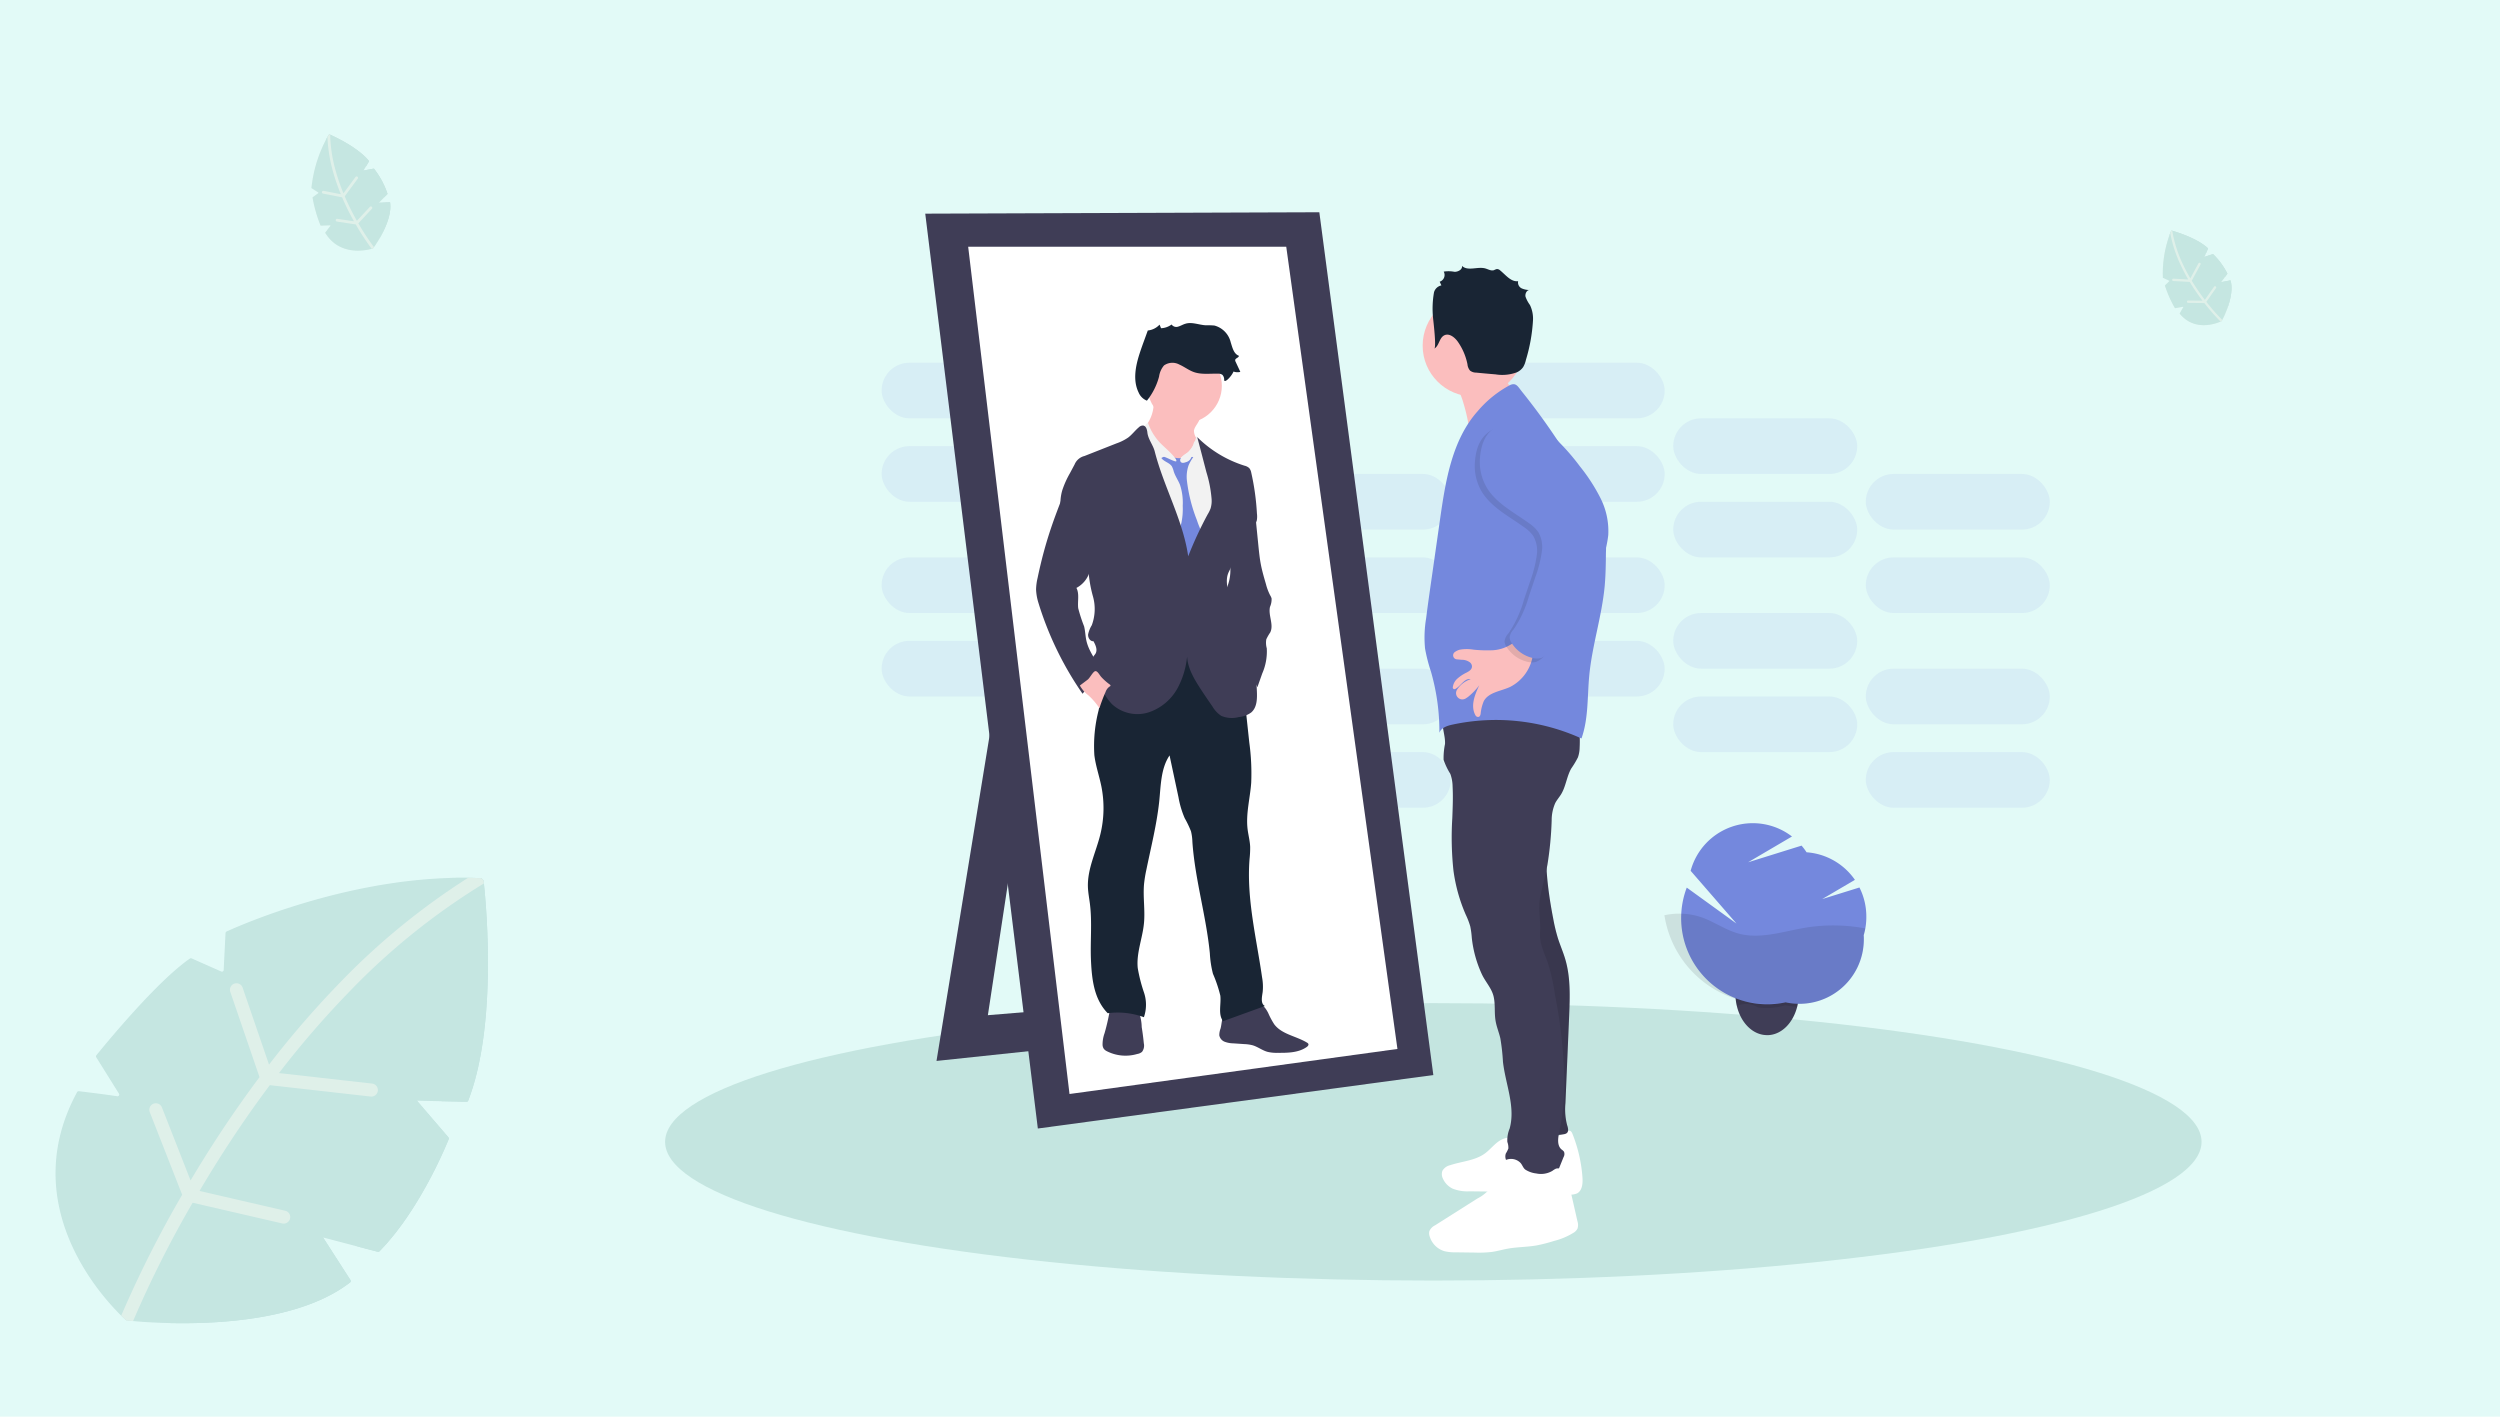
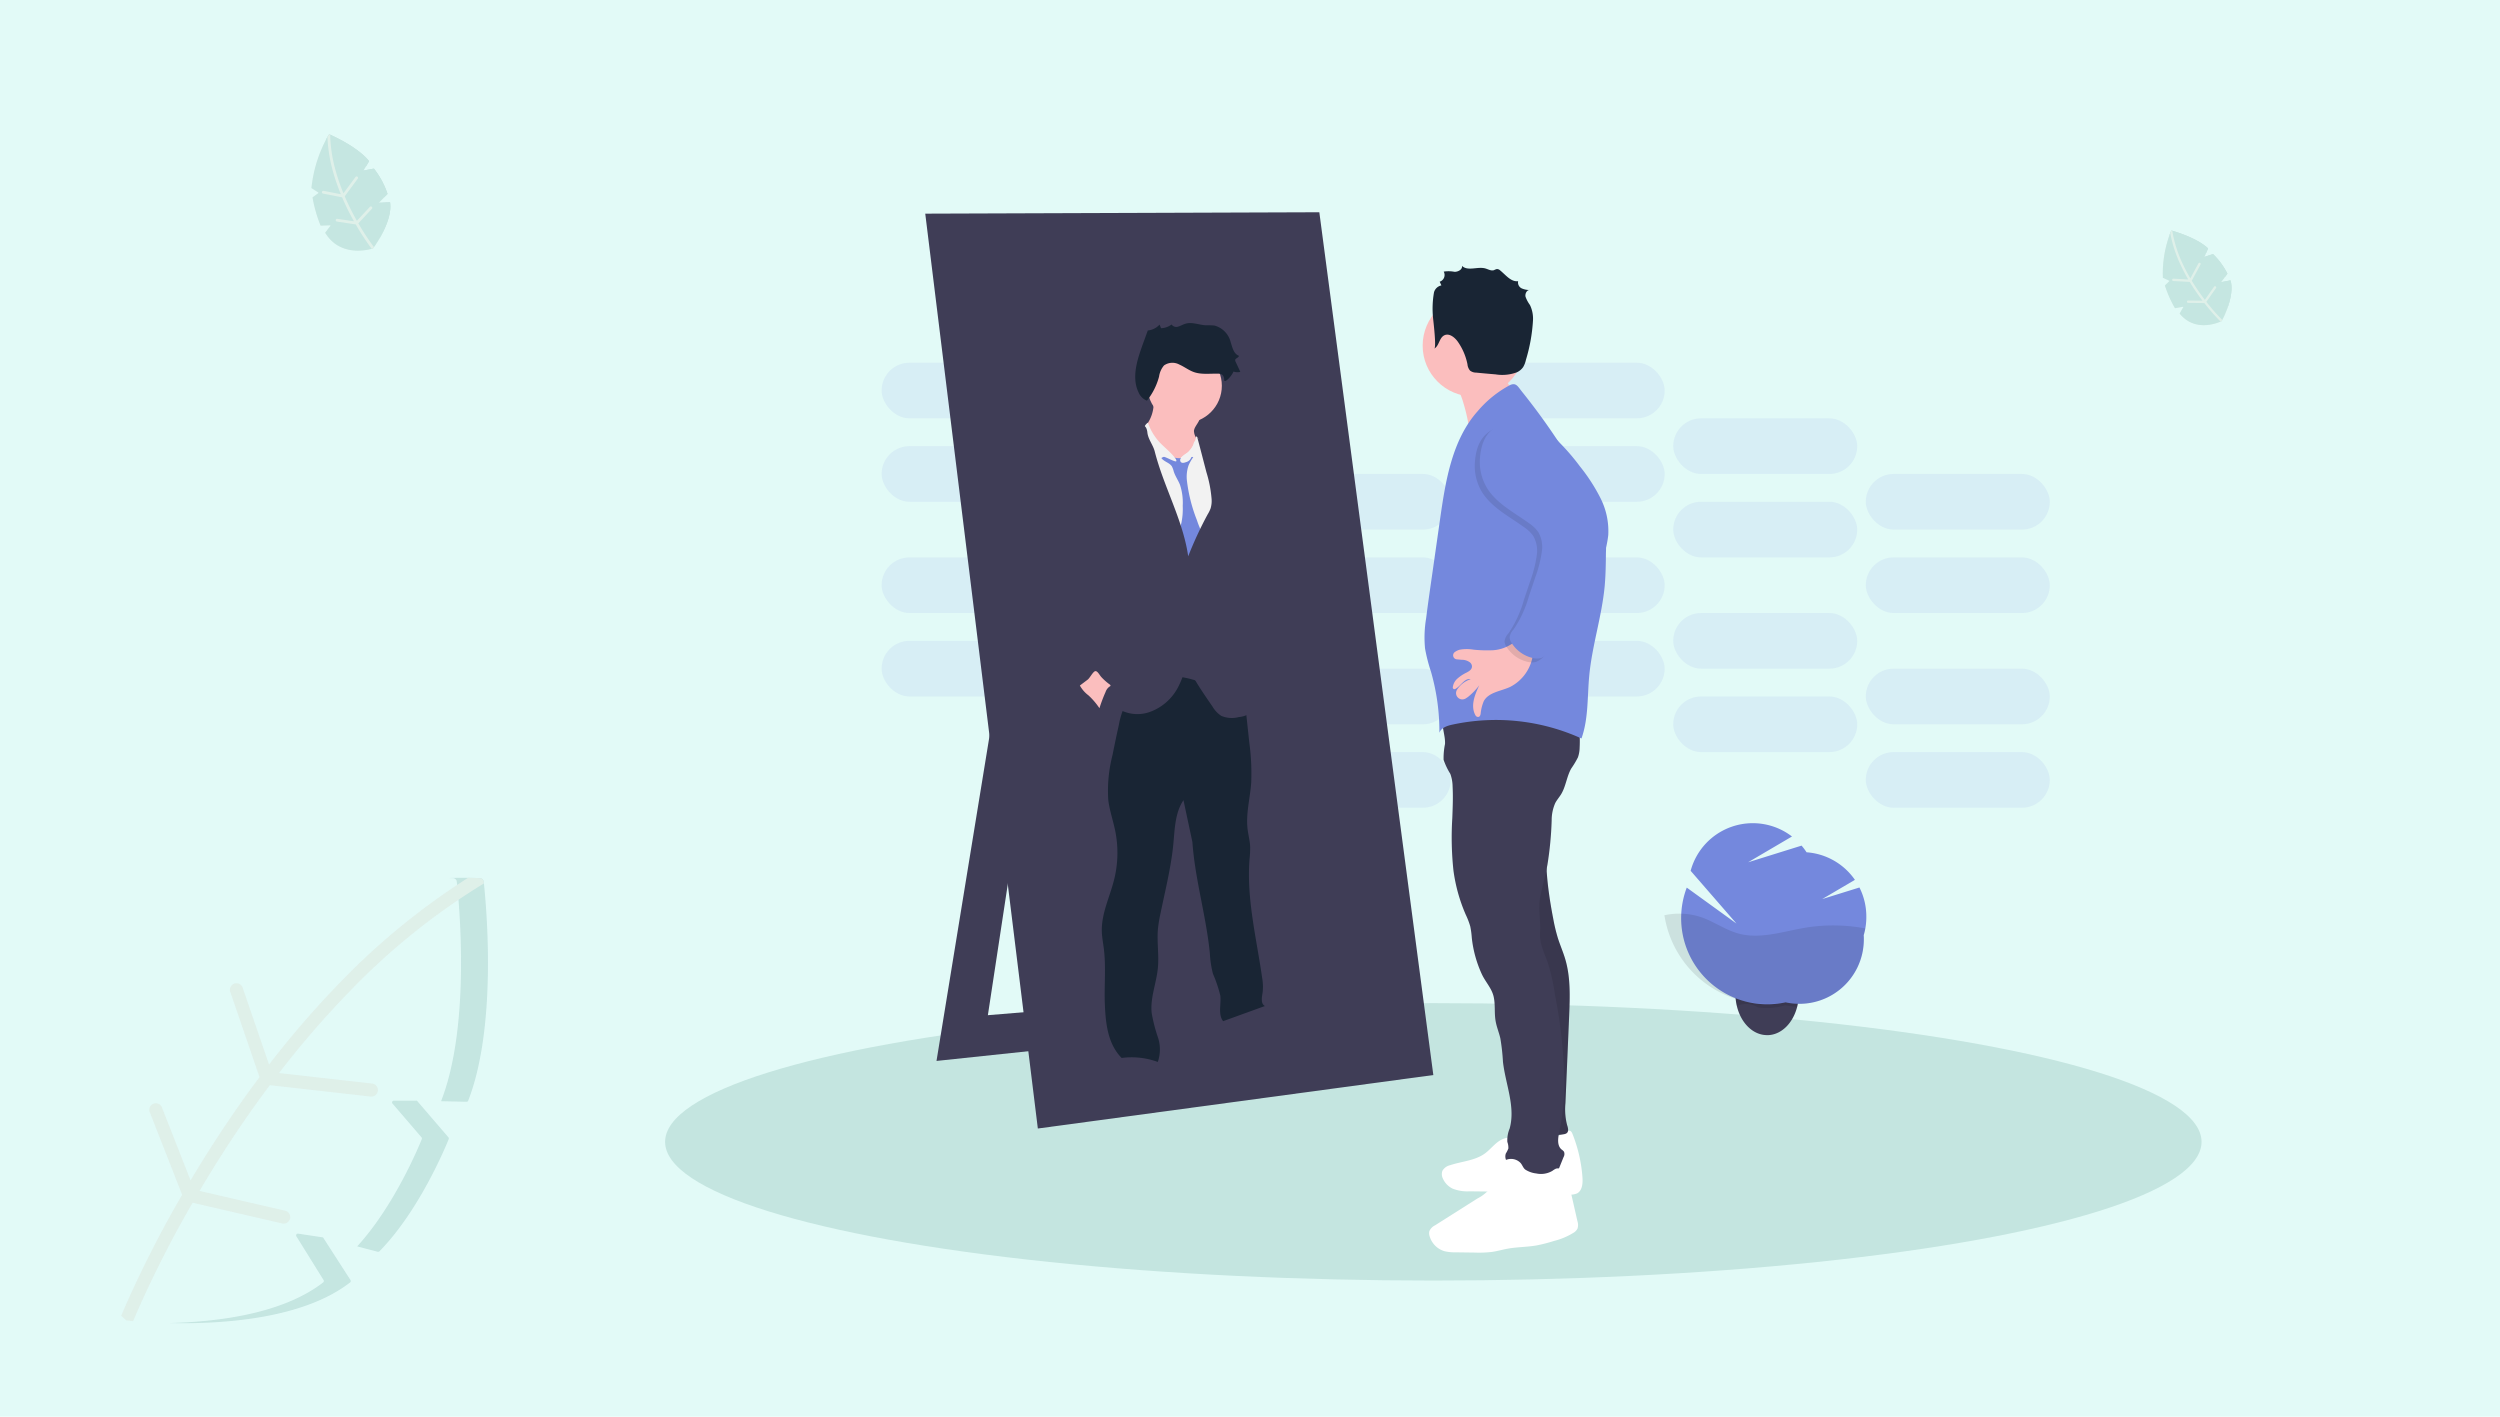
<svg xmlns="http://www.w3.org/2000/svg" width="450" height="255" viewBox="0 0 450 255">
  <g id="Want_to_Uplift_Your_Business_Read_the_6_Ways_How_" data-name="Want to Uplift Your Business? Read the 6 Ways How " transform="translate(-1294 -3370)">
    <rect id="Rectangle_233" data-name="Rectangle 233" width="450" height="255" transform="translate(1294 3370)" fill="#e2faf7" />
    <g id="Group_4867" data-name="Group 4867" transform="translate(217 2462)" opacity="0.508">
-       <path id="Path_15748" data-name="Path 15748" d="M81.479,40.322l-8.924-.191,5.668,6.6a.311.311,0,0,1,.054.32c-.624,1.548-5.369,12.961-12.47,20.195a.315.315,0,0,1-.3.083l-9.855-2.583,4.941,7.681a.314.314,0,0,1-.07.417C49.137,81.681,26.9,80.293,21.461,79.8c-.787-.072-1.221-.124-1.221-.124s-.343-.3-.917-.858C15.381,74.96.571,58.512,11.384,38.59a.315.315,0,0,1,.314-.163c.955.113,4.914.588,6.907.912a.313.313,0,0,0,.315-.475l-4.087-6.547a.311.311,0,0,1,.021-.361C16.113,30.4,25.639,18.712,31.691,14.544a.312.312,0,0,1,.3-.027l5.337,2.364a.314.314,0,0,0,.44-.271L38.1,9.953a.312.312,0,0,1,.181-.269c2.053-.946,22.184-9.956,43.48-9.67q1.072.012,2.147.06A.7.7,0,0,1,84.569.7c.011.1.022.208.034.33.493,4.646,2.354,25.752-2.824,39.1a.315.315,0,0,1-.3.2Z" transform="translate(1079.496 1065.994)" fill="#a8d1cc" />
      <g id="leaf_2_" data-name="leaf (2)" transform="translate(1079.5 1066)">
        <g id="Group_4129" data-name="Group 4129" transform="translate(19.319 0.001)">
          <path id="Path_15381" data-name="Path 15381" d="M160.86,409.523l4.9,7.883a.314.314,0,0,1-.072.413c-7.23,5.618-18.843,7.107-27.747,7.319,9.054.211,23.948-.606,32.588-7.317a.313.313,0,0,0,.07-.417l-4.941-7.68-4.481-.677a.313.313,0,0,0-.313.475Z" transform="translate(-129.329 -344.988)" fill="#a8d1cc" />
          <path id="Path_15382" data-name="Path 15382" d="M360.577,256.745l5.224,6.078a.311.311,0,0,1,.053.32c-.6,1.487-5,12.066-11.631,19.308l3.7.97a.315.315,0,0,0,.3-.083c7.1-7.233,11.846-18.647,12.47-20.195a.311.311,0,0,0-.054-.32l-5.668-6.6h-4.162A.313.313,0,0,0,360.577,256.745Z" transform="translate(-311.745 -216.103)" fill="#a8d1cc" />
          <path id="Path_15383" data-name="Path 15383" d="M458.279.693a.7.7,0,0,0-.663-.623c-1.876-.082-3.747-.086-5.6-.027.253.008.505.016.758.027a.7.7,0,0,1,.664.622c.427,3.876,2.533,25.843-2.831,39.528l4.585.1a.314.314,0,0,0,.3-.2c5.313-13.692,3.216-35.559,2.79-39.426Z" transform="translate(-393.033 -0.003)" fill="#a8d1cc" />
          <path id="Path_15384" data-name="Path 15384" d="M128.092,37.082l-16.721-1.888A167.257,167.257,0,0,1,124.05,20.53a121.389,121.389,0,0,1,24.2-19.467c-.013-.122-.023-.232-.034-.33a.7.7,0,0,0-.663-.623q-1.074-.047-2.147-.06a125.391,125.391,0,0,0-23.062,18.861A169.524,169.524,0,0,0,109.577,33.67l-4.749-13.848a1.175,1.175,0,0,0-2.224.761l5.261,15.341q-3.78,5.046-7.374,10.526c-1.815,2.771-3.495,5.476-5.037,8.069L90.3,41.377a1.175,1.175,0,0,0-2.189.857L93.941,57.1a201.251,201.251,0,0,0-10.97,21.753c.574.562.917.858.917.858s.434.052,1.221.124a196.908,196.908,0,0,1,10.717-21.3l16.129,3.727a1.174,1.174,0,1,0,.53-2.288L97.064,56.412c1.644-2.787,3.452-5.714,5.422-8.718q3.521-5.371,7.232-10.322l18.11,2.044a1.175,1.175,0,1,0,.264-2.334Z" transform="translate(-82.971 -0.043)" fill="#dce5dc" />
        </g>
      </g>
      <g id="leaf_2_2" data-name="leaf (2)" transform="translate(1459.761 969.457) rotate(-68)">
        <path id="Path_15379" data-name="Path 15379" d="M20.992,7.353l-1.628-.035,1.034,1.2a.057.057,0,0,1,.01.058,12.744,12.744,0,0,1-2.274,3.683.057.057,0,0,1-.056.015l-1.8-.471.9,1.4a.057.057,0,0,1-.013.076c-2.376,1.846-7.346,1.247-7.346,1.247S5.948,11.2,8.208,7.037a.057.057,0,0,1,.057-.03c.174.021.9.107,1.26.166a.057.057,0,0,0,.058-.087L8.837,5.893a.057.057,0,0,1,0-.066,21.331,21.331,0,0,1,3.071-3.176.057.057,0,0,1,.055,0l.973.431a.057.057,0,0,0,.08-.049l.059-1.214a.057.057,0,0,1,.033-.049A20.166,20.166,0,0,1,21.435.013a.127.127,0,0,1,.121.113c.078.7.46,4.694-.509,7.191a.057.057,0,0,1-.055.036Z" transform="translate(0 0)" fill="#e8f3e8" />
        <path id="Path_15380" data-name="Path 15380" d="M21,7.36l-1.628-.035,1.034,1.2a.057.057,0,0,1,.01.058,12.75,12.75,0,0,1-2.274,3.683.057.057,0,0,1-.056.015l-1.8-.471.9,1.4a.057.057,0,0,1-.013.076C15.1,14.9,11.042,14.65,10.05,14.56c-.144-.013-.223-.023-.223-.023s-.063-.054-.167-.157c-.719-.7-3.42-3.7-1.448-7.337a.057.057,0,0,1,.057-.03c.174.021.9.107,1.26.166a.057.057,0,0,0,.058-.087L8.841,5.9a.057.057,0,0,1,0-.066,21.336,21.336,0,0,1,3.071-3.176.057.057,0,0,1,.055,0l.973.431a.057.057,0,0,0,.08-.049l.059-1.214a.057.057,0,0,1,.033-.049A20.461,20.461,0,0,1,21.048.008q.2,0,.392.011a.127.127,0,0,1,.121.114c0,.018,0,.038.006.06.09.847.429,4.7-.515,7.13A.057.057,0,0,1,21,7.36Z" transform="translate(-0.004 -0.007)" fill="#a8d1cc" />
        <g id="Group_4129-2" data-name="Group 4129" transform="translate(9.656 0)">
          <path id="Path_15381-2" data-name="Path 15381" d="M142.118,409.131l.893,1.438a.057.057,0,0,1-.013.075,9.047,9.047,0,0,1-5.061,1.335c1.651.038,4.368-.111,5.944-1.334a.057.057,0,0,0,.013-.076l-.9-1.4-.817-.123A.057.057,0,0,0,142.118,409.131Z" transform="translate(-136.367 -397.361)" fill="#a8d1cc" />
          <path id="Path_15382-2" data-name="Path 15382" d="M355.382,256.322l.953,1.109a.057.057,0,0,1,.01.058,13.124,13.124,0,0,1-2.121,3.522l.675.177a.057.057,0,0,0,.056-.015,12.744,12.744,0,0,0,2.274-3.683.057.057,0,0,0-.01-.058l-1.034-1.2h-.759A.057.057,0,0,0,355.382,256.322Z" transform="translate(-346.476 -248.91)" fill="#a8d1cc" />
          <path id="Path_15383-2" data-name="Path 15383" d="M452,.129a.128.128,0,0,0-.121-.114c-.342-.015-.683-.016-1.022,0l.138,0a.127.127,0,0,1,.121.113c.078.707.462,4.713-.516,7.209l.836.018a.057.057,0,0,0,.055-.036c.969-2.5.587-6.485.509-7.191Z" transform="translate(-440.104 -0.003)" fill="#a8d1cc" />
          <path id="Path_15384-2" data-name="Path 15384" d="M91.2,6.8l-3.05-.344a30.506,30.506,0,0,1,2.313-2.675A22.14,22.14,0,0,1,94.877.235c0-.022,0-.042-.006-.06A.127.127,0,0,0,94.75.061q-.2-.009-.392-.011a22.87,22.87,0,0,0-4.206,3.44,30.919,30.919,0,0,0-2.329,2.692l-.866-2.526a.214.214,0,0,0-.406.139l.959,2.8q-.689.92-1.345,1.92c-.331.505-.637,1-.919,1.472l-.94-2.4a.214.214,0,0,0-.4.156l1.063,2.712a36.7,36.7,0,0,0-2,3.967c.1.1.167.157.167.157s.079.009.223.023a35.914,35.914,0,0,1,1.955-3.885l2.942.68a.214.214,0,1,0,.1-.417l-2.813-.65c.3-.508.63-1.042.989-1.59q.642-.98,1.319-1.883l3.3.373A.214.214,0,1,0,91.2,6.8Z" transform="translate(-82.971 -0.049)" fill="#dce5dc" />
        </g>
      </g>
      <g id="leaf_2_3" data-name="leaf (2)" transform="translate(1124.195 953) rotate(-60)">
        <path id="Path_15379-2" data-name="Path 15379" d="M23.42,8.676,21.5,8.635l1.22,1.419a.067.067,0,0,1,.012.069,15.037,15.037,0,0,1-2.683,4.346.068.068,0,0,1-.066.018l-2.121-.556,1.063,1.653a.067.067,0,0,1-.015.09c-2.8,2.178-8.668,1.471-8.668,1.471S5.669,13.215,8.335,8.3A.068.068,0,0,1,8.4,8.269c.205.024,1.058.127,1.487.2a.067.067,0,0,0,.068-.1L9.077,6.954a.067.067,0,0,1,0-.078,25.169,25.169,0,0,1,3.623-3.747.067.067,0,0,1,.065-.006l1.149.509a.067.067,0,0,0,.095-.058l.07-1.433a.067.067,0,0,1,.039-.058A23.794,23.794,0,0,1,23.942.015a.15.15,0,0,1,.142.134c.092.832.543,5.538-.6,8.485a.068.068,0,0,1-.065.043Z" transform="translate(0 0)" fill="#e8f3e8" />
        <path id="Path_15380-2" data-name="Path 15380" d="M23.424,8.683,21.5,8.642l1.22,1.419a.067.067,0,0,1,.012.069,15.045,15.045,0,0,1-2.684,4.346.068.068,0,0,1-.066.018l-2.121-.556,1.063,1.653a.067.067,0,0,1-.015.09c-2.449,1.9-7.235,1.6-8.405,1.5-.169-.016-.263-.027-.263-.027s-.074-.064-.2-.185C9.2,16.137,6.013,12.6,8.34,8.31a.068.068,0,0,1,.067-.035c.206.024,1.058.127,1.486.2a.067.067,0,0,0,.068-.1L9.082,6.961a.067.067,0,0,1,0-.078A25.175,25.175,0,0,1,12.71,3.136a.067.067,0,0,1,.065-.006l1.149.509a.067.067,0,0,0,.095-.058l.07-1.433a.067.067,0,0,1,.039-.058A24.142,24.142,0,0,1,23.484.009q.231,0,.462.013a.15.15,0,0,1,.143.134c0,.021,0,.045.007.071.106,1,.507,5.542-.608,8.413a.068.068,0,0,1-.065.043Z" transform="translate(-0.004 -0.007)" fill="#a8d1cc" />
        <g id="Group_4129-3" data-name="Group 4129" transform="translate(10.044 0)">
          <path id="Path_15381-3" data-name="Path 15381" d="M142.87,409.147l1.054,1.7a.067.067,0,0,1-.016.089c-1.556,1.209-4.055,1.529-5.971,1.575,1.948.045,5.154-.13,7.013-1.575a.067.067,0,0,0,.015-.09L143.9,409.19l-.964-.146a.067.067,0,0,0-.067.1Z" transform="translate(-136.085 -395.259)" fill="#a8d1cc" />
          <path id="Path_15382-3" data-name="Path 15382" d="M355.59,256.339l1.124,1.308a.067.067,0,0,1,.012.069,15.486,15.486,0,0,1-2.5,4.155l.8.209a.068.068,0,0,0,.066-.018,15.036,15.036,0,0,0,2.683-4.346.067.067,0,0,0-.012-.069l-1.22-1.419h-.9A.067.067,0,0,0,355.59,256.339Z" transform="translate(-345.082 -247.593)" fill="#a8d1cc" />
          <path id="Path_15383-3" data-name="Path 15383" d="M452.256.152a.15.15,0,0,0-.143-.134c-.4-.018-.806-.019-1.206-.006l.163.006a.15.15,0,0,1,.143.134c.092.834.545,5.561-.609,8.506l.987.021a.067.067,0,0,0,.065-.043c1.143-2.946.692-7.652.6-8.485Z" transform="translate(-438.215 -0.003)" fill="#a8d1cc" />
          <path id="Path_15384-3" data-name="Path 15384" d="M92.681,8.019l-3.6-.406a35.993,35.993,0,0,1,2.729-3.156A26.123,26.123,0,0,1,97.019.268c0-.026-.005-.05-.007-.071a.15.15,0,0,0-.143-.134q-.231-.01-.462-.013a26.984,26.984,0,0,0-4.963,4.059A36.479,36.479,0,0,0,88.7,7.285L87.675,4.3a.253.253,0,0,0-.479.164l1.132,3.3q-.813,1.086-1.587,2.265c-.391.6-.752,1.178-1.084,1.737L84.548,8.944a.253.253,0,0,0-.471.184l1.255,3.2a43.311,43.311,0,0,0-2.361,4.681c.123.121.2.185.2.185s.093.011.263.027a42.373,42.373,0,0,1,2.306-4.584l3.471.8a.253.253,0,1,0,.114-.492L86,12.179c.354-.6.743-1.23,1.167-1.876q.758-1.156,1.556-2.221l3.9.44a.253.253,0,1,0,.057-.5Z" transform="translate(-82.971 -0.048)" fill="#dce5dc" />
        </g>
      </g>
    </g>
    <g id="undraw_career_progress_ivdb" transform="translate(1413.335 3408.205)">
      <rect id="Rectangle_243" data-name="Rectangle 243" width="33.119" height="10.012" rx="5.006" transform="translate(39.356 77.146)" fill="#7488dd" opacity="0.1" />
      <rect id="Rectangle_244" data-name="Rectangle 244" width="33.119" height="10.012" rx="5.006" transform="translate(74.015 87.161)" fill="#7488dd" opacity="0.1" />
      <rect id="Rectangle_245" data-name="Rectangle 245" width="33.119" height="10.012" rx="5.006" transform="translate(108.677 97.172)" fill="#7488dd" opacity="0.1" />
      <rect id="Rectangle_246" data-name="Rectangle 246" width="33.119" height="10.012" rx="5.006" transform="translate(39.356 62.128)" fill="#7488dd" opacity="0.1" />
      <rect id="Rectangle_247" data-name="Rectangle 247" width="33.119" height="10.012" rx="5.006" transform="translate(74.015 72.14)" fill="#7488dd" opacity="0.1" />
      <rect id="Rectangle_248" data-name="Rectangle 248" width="33.119" height="10.012" rx="5.006" transform="translate(108.677 82.155)" fill="#7488dd" opacity="0.1" />
      <rect id="Rectangle_249" data-name="Rectangle 249" width="33.119" height="10.012" rx="5.006" transform="translate(147.187 77.146)" fill="#7488dd" opacity="0.1" />
      <rect id="Rectangle_250" data-name="Rectangle 250" width="33.119" height="10.012" rx="5.006" transform="translate(181.846 87.161)" fill="#7488dd" opacity="0.1" />
      <rect id="Rectangle_251" data-name="Rectangle 251" width="33.119" height="10.012" rx="5.006" transform="translate(216.507 97.172)" fill="#7488dd" opacity="0.1" />
      <rect id="Rectangle_252" data-name="Rectangle 252" width="33.119" height="10.012" rx="5.006" transform="translate(147.187 62.128)" fill="#7488dd" opacity="0.1" />
      <rect id="Rectangle_253" data-name="Rectangle 253" width="33.119" height="10.012" rx="5.006" transform="translate(181.846 72.14)" fill="#7488dd" opacity="0.1" />
      <rect id="Rectangle_254" data-name="Rectangle 254" width="33.119" height="10.012" rx="5.006" transform="translate(216.507 82.155)" fill="#7488dd" opacity="0.1" />
      <rect id="Rectangle_255" data-name="Rectangle 255" width="33.119" height="10.012" rx="5.006" transform="translate(39.356 42.102)" fill="#7488dd" opacity="0.1" />
      <rect id="Rectangle_256" data-name="Rectangle 256" width="33.119" height="10.012" rx="5.006" transform="translate(74.015 52.114)" fill="#7488dd" opacity="0.1" />
      <rect id="Rectangle_257" data-name="Rectangle 257" width="33.119" height="10.012" rx="5.006" transform="translate(108.677 62.128)" fill="#7488dd" opacity="0.1" />
      <rect id="Rectangle_258" data-name="Rectangle 258" width="33.119" height="10.012" rx="5.006" transform="translate(39.356 27.082)" fill="#7488dd" opacity="0.1" />
      <rect id="Rectangle_259" data-name="Rectangle 259" width="33.119" height="10.012" rx="5.006" transform="translate(74.015 37.096)" fill="#7488dd" opacity="0.1" />
      <rect id="Rectangle_260" data-name="Rectangle 260" width="33.119" height="10.012" rx="5.006" transform="translate(108.677 47.108)" fill="#7488dd" opacity="0.1" />
      <rect id="Rectangle_261" data-name="Rectangle 261" width="33.119" height="10.012" rx="5.006" transform="translate(147.187 42.102)" fill="#7488dd" opacity="0.1" />
      <rect id="Rectangle_262" data-name="Rectangle 262" width="33.119" height="10.012" rx="5.006" transform="translate(181.846 52.114)" fill="#7488dd" opacity="0.1" />
      <rect id="Rectangle_263" data-name="Rectangle 263" width="33.119" height="10.012" rx="5.006" transform="translate(216.507 62.128)" fill="#7488dd" opacity="0.1" />
      <rect id="Rectangle_264" data-name="Rectangle 264" width="33.119" height="10.012" rx="5.006" transform="translate(147.187 27.082)" fill="#7488dd" opacity="0.1" />
      <rect id="Rectangle_265" data-name="Rectangle 265" width="33.119" height="10.012" rx="5.006" transform="translate(181.846 37.096)" fill="#7488dd" opacity="0.1" />
      <rect id="Rectangle_266" data-name="Rectangle 266" width="33.119" height="10.012" rx="5.006" transform="translate(216.507 47.108)" fill="#7488dd" opacity="0.1" />
      <ellipse id="Ellipse_585" data-name="Ellipse 585" cx="138.28" cy="24.967" rx="138.28" ry="24.967" transform="translate(0.384 142.361)" fill="#c4e5e0" />
      <path id="Path_16772" data-name="Path 16772" d="M205.653,320.627,194,392.068l52.694-5.573-2.28-6.08-41.167,3.42,9.627-63.334Z" transform="translate(-144.764 -239.306)" fill="#3f3d56" />
      <path id="Path_16773" data-name="Path 16773" d="M186,.253,256.934,0l20.52,155.3-71.188,9.627Z" transform="translate(-138.79)" fill="#3f3d56" />
-       <path id="Path_16774" data-name="Path 16774" d="M216.5,24.5h57.254l20.014,144.4-59.027,8.107Z" transform="translate(-161.564 -18.293)" fill="#fff" />
      <path id="Path_16775" data-name="Path 16775" d="M456.707,633.948A14.126,14.126,0,0,0,457.8,636c1.368,1.829,3.965,2.115,5.913,3.309a.545.545,0,0,1,.231.223c.089.21-.109.431-.3.562-1.477,1.036-3.415,1.059-5.221,1.046a6.962,6.962,0,0,1-1.806-.172c-.955-.253-1.773-.92-2.716-1.191a7.206,7.206,0,0,0-1.492-.21l-1.979-.134a4.663,4.663,0,0,1-1.543-.286,1.56,1.56,0,0,1-.973-1.153,3.312,3.312,0,0,1,.231-1.239c.253-.973.175-2.148.932-2.812a2.875,2.875,0,0,1,1.051-.507,33.548,33.548,0,0,1,4.208-1.12C455.514,632.088,456.188,632.95,456.707,633.948Z" transform="translate(-347.775 -489.835)" fill="#3f3d56" />
      <path id="Path_16776" data-name="Path 16776" d="M372.387,640.317a1.851,1.851,0,0,1-.324,1.535,1.73,1.73,0,0,1-.849.38,7.421,7.421,0,0,1-5.589-.552,1.544,1.544,0,0,1-.441-.378,1.376,1.376,0,0,1-.223-.7,5.978,5.978,0,0,1,.362-2.115,37.116,37.116,0,0,0,1.077-5c.02-.139,4.78.76,5.1,1.231a8.105,8.105,0,0,1,.507,2.675Q372.245,638.848,372.387,640.317Z" transform="translate(-285.834 -490.724)" fill="#3f3d56" />
-       <path id="Path_16777" data-name="Path 16777" d="M382.353,376.094l1.267,11.778a41,41,0,0,1,.345,7.24c-.2,2.787-.983,5.573-.654,8.335.129,1.074.423,2.128.466,3.21a17.48,17.48,0,0,1-.109,2.153c-.573,7.147,1.239,14.238,2.252,21.333a9.254,9.254,0,0,1,.106,2.655c-.132.9-.4,2.08.405,2.505l-7.519,2.726c-.96-1.2-.324-3.076-.507-4.6a23.955,23.955,0,0,0-1.325-3.927,18.542,18.542,0,0,1-.56-3.681c-.656-6.731-2.67-13.288-3.141-20.034a9.12,9.12,0,0,0-.253-1.933,17.981,17.981,0,0,0-1.13-2.359,16.635,16.635,0,0,1-1.12-3.762l-1.609-7.537c-1.626,2.422-1.561,5.573-1.882,8.477-.451,4.053-1.459,8.038-2.28,12.041a23.927,23.927,0,0,0-.428,2.609c-.213,2.348.21,4.72-.015,7.066-.253,2.718-1.4,5.371-1.12,8.089a28.287,28.287,0,0,0,1.12,4.388,6.884,6.884,0,0,1-.013,4.451,13.681,13.681,0,0,0-6.513-.719c-2.414-2.47-2.842-5.915-3.007-9.373s.233-6.921-.2-10.346c-.127-1.013-.324-2-.357-3.012-.106-3.24,1.452-6.273,2.227-9.422a19.937,19.937,0,0,0,.2-8.651c-.38-1.892-1.034-3.729-1.267-5.647a25.639,25.639,0,0,1,.76-8.051c.362-1.791.722-3.582,1.132-5.363a14.127,14.127,0,0,1,2.143-5.432,9.552,9.552,0,0,1,8.36-3.374,18.043,18.043,0,0,1,8.634,3.44A32.549,32.549,0,0,1,382.353,376.094Z" transform="translate(-278.082 -292.424)" fill="#192534" />
+       <path id="Path_16777" data-name="Path 16777" d="M382.353,376.094l1.267,11.778a41,41,0,0,1,.345,7.24c-.2,2.787-.983,5.573-.654,8.335.129,1.074.423,2.128.466,3.21a17.48,17.48,0,0,1-.109,2.153c-.573,7.147,1.239,14.238,2.252,21.333a9.254,9.254,0,0,1,.106,2.655c-.132.9-.4,2.08.405,2.505l-7.519,2.726c-.96-1.2-.324-3.076-.507-4.6a23.955,23.955,0,0,0-1.325-3.927,18.542,18.542,0,0,1-.56-3.681c-.656-6.731-2.67-13.288-3.141-20.034l-1.609-7.537c-1.626,2.422-1.561,5.573-1.882,8.477-.451,4.053-1.459,8.038-2.28,12.041a23.927,23.927,0,0,0-.428,2.609c-.213,2.348.21,4.72-.015,7.066-.253,2.718-1.4,5.371-1.12,8.089a28.287,28.287,0,0,0,1.12,4.388,6.884,6.884,0,0,1-.013,4.451,13.681,13.681,0,0,0-6.513-.719c-2.414-2.47-2.842-5.915-3.007-9.373s.233-6.921-.2-10.346c-.127-1.013-.324-2-.357-3.012-.106-3.24,1.452-6.273,2.227-9.422a19.937,19.937,0,0,0,.2-8.651c-.38-1.892-1.034-3.729-1.267-5.647a25.639,25.639,0,0,1,.76-8.051c.362-1.791.722-3.582,1.132-5.363a14.127,14.127,0,0,1,2.143-5.432,9.552,9.552,0,0,1,8.36-3.374,18.043,18.043,0,0,1,8.634,3.44A32.549,32.549,0,0,1,382.353,376.094Z" transform="translate(-278.082 -292.424)" fill="#192534" />
      <path id="Path_16778" data-name="Path 16778" d="M403.027,208.847a2.185,2.185,0,0,0-.291.745,2.508,2.508,0,0,0,.507,1.449,7.891,7.891,0,0,1,.742,1.849,3.04,3.04,0,0,1,.109,1.234,2.978,2.978,0,0,1-.329.887,4.511,4.511,0,0,1-2.2,2.207,3.873,3.873,0,0,1-2.379.1,7.222,7.222,0,0,1-2.176-1.034,6.615,6.615,0,0,1-1.49-1.292,8.933,8.933,0,0,1-1.029-1.773,7.06,7.06,0,0,1-.965-3.488,1.169,1.169,0,0,1,.061-.322,1.731,1.731,0,0,1,.34-.507,6.612,6.612,0,0,0,1.55-4.6l3.691.839c.813.185,1.626.37,2.43.6a4.078,4.078,0,0,1,2.1,1.041C404.126,207.368,403.318,208.31,403.027,208.847Z" transform="translate(-307.161 -170.277)" fill="#fbbebe" />
      <circle id="Ellipse_586" data-name="Ellipse 586" cx="6.708" cy="6.708" r="6.708" transform="translate(87.181 24.526)" fill="#fbbebe" />
      <path id="Path_16779" data-name="Path 16779" d="M389.917,233.616a3.88,3.88,0,0,1,1.457-1.4,2.6,2.6,0,0,0,1.236-1.566,1.123,1.123,0,0,1,.111-.441c.215-.324.727-.162,1.034.076a7.939,7.939,0,0,1,1.746,2.207,14.038,14.038,0,0,1,2.511,9.019,19.281,19.281,0,0,1-.3,5.444,15.812,15.812,0,0,0-.788,3.359c-.084,4.188-1.538,8.19-1.639,12.378a32.116,32.116,0,0,0,.182,3.625l.238,2.718q-5.525-.317-11.02-.97a21.075,21.075,0,0,0-.79-3.676,79.784,79.784,0,0,1-2.561-15.134c-.2-2.716-.4-5.421-.7-8.127-.271-2.46-.8-4.935-.484-7.39a10.2,10.2,0,0,1,1.039-3.2,2.107,2.107,0,0,1,.811-.97,2.189,2.189,0,0,1,.573-.185,10.624,10.624,0,0,1,1.743-.205,1.2,1.2,0,0,1,.426.041,1.335,1.335,0,0,1,.58.562A10.518,10.518,0,0,0,389.917,233.616Z" transform="translate(-297.107 -188.849)" fill="#f2f2f2" />
      <path id="Path_16780" data-name="Path 16780" d="M406.72,243.041c.471.674,1.469.833,1.905,1.52a3.984,3.984,0,0,1,.332.9c.266.849.8,1.586,1.13,2.414a10.352,10.352,0,0,1,.489,3.787,12.533,12.533,0,0,1-.233,3.04c-.152.626-.4,1.221-.583,1.839a8.994,8.994,0,0,0-.339,3.243,1.328,1.328,0,0,0,.182.671,1.457,1.457,0,0,0,.649.441,4.8,4.8,0,0,0,2.331.585.854.854,0,0,0,.464-.155,1.031,1.031,0,0,0,.228-.3l.507-.856a3.809,3.809,0,0,0,.76-2.554,5.066,5.066,0,0,0-.575-1.31,15.393,15.393,0,0,1-.826-2.044,28.386,28.386,0,0,1-1.809-7.131,6.268,6.268,0,0,1,.3-2.766,7.882,7.882,0,0,1,.892-1.543.661.661,0,0,0-.712-.241,4.233,4.233,0,0,0-.737.307,3.5,3.5,0,0,1-2.323-.015,4.061,4.061,0,0,0-1.064-.36C407.586,242.53,406.738,243.072,406.72,243.041Z" transform="translate(-317.021 -198.811)" fill="#7488dd" />
      <path id="Path_16781" data-name="Path 16781" d="M422.675,233.019c-.152-.122-.388-.233-.522-.091a.588.588,0,0,0-.1.205,1.363,1.363,0,0,1-.871.666c-.352.137-.732.213-.945-.048a.573.573,0,0,1,.033-.676,2.067,2.067,0,0,1,.555-.469,5.416,5.416,0,0,0,2.209-3.476,1.652,1.652,0,0,1,.605,1.046c.084.4.094.818.177,1.221a17.13,17.13,0,0,1,.464,1.7,8.9,8.9,0,0,1,0,.937,5.752,5.752,0,0,0,.106.907A17.244,17.244,0,0,0,422.675,233.019Z" transform="translate(-327.045 -188.817)" fill="#f2f2f2" />
      <path id="Path_16782" data-name="Path 16782" d="M398.4,224.123c-.253-.241-.507-.469-.76-.714a9.855,9.855,0,0,1-2.45-3.889,1.462,1.462,0,0,0-.689,1.013,1.553,1.553,0,0,0,.334.823,12.84,12.84,0,0,1,1.857,4.968,1.479,1.479,0,0,1,1.279-.681c.4,0,2.2,1.064,2.326.8C400.486,226.018,398.7,224.409,398.4,224.123Z" transform="translate(-307.896 -181.641)" fill="#f2f2f2" />
      <path id="Path_16783" data-name="Path 16783" d="M359.665,223.66a21.027,21.027,0,0,0,8.507,5.15,1.91,1.91,0,0,1,.859.436,1.755,1.755,0,0,1,.357.785,44.583,44.583,0,0,1,1.031,7.4,4.125,4.125,0,0,1-.025,1.236,3.9,3.9,0,0,1-1.084,1.7c-1.454,1.558-3.114,3.187-3.359,5.3a8.479,8.479,0,0,1-.144,1.216c-.127.471-.408.887-.58,1.345-.846,2.257,1.067,4.991-.1,7.093a12.8,12.8,0,0,1,1.282,3.866,5.03,5.03,0,0,0,.347,1.49,7.717,7.717,0,0,0,1.624,1.773c1.715,1.758,1.925,4.449,2.027,6.9.063,1.383.043,2.972-1.013,3.879a4.434,4.434,0,0,1-2.242.833,4.842,4.842,0,0,1-3.157-.22,5.072,5.072,0,0,1-1.571-1.664c-.831-1.208-1.664-2.414-2.452-3.653-1.246-1.953-2.422-4.185-2.062-6.475a15.043,15.043,0,0,1-1.745,6.746,9.284,9.284,0,0,1-5.249,4.421,6.734,6.734,0,0,1-6.549-1.444,8.85,8.85,0,0,1-1.4-1.882,18.373,18.373,0,0,1-2.062-5.247,2.04,2.04,0,0,1,.051-1.441c.114-.2.289-.362.408-.562.4-.681.015-1.54-.372-2.234-.59.056-1.013-.638-.96-1.231a5.2,5.2,0,0,1,.659-1.647,8.327,8.327,0,0,0,.218-5.158,23.2,23.2,0,0,1-.844-5.171c.043-1.852-1.289-3.519-2.305-5.067-.567-.872-1.229-1.682-1.723-2.6a8.378,8.378,0,0,1-.664-6.273,16.44,16.44,0,0,1,1.388-3.1l.836-1.568a2.587,2.587,0,0,1,1.773-1.52l5.784-2.28a8.7,8.7,0,0,0,2.087-1.044c.707-.532,1.234-1.267,1.908-1.834a1.069,1.069,0,0,1,.76-.332c.542.048.735.732.79,1.267.127,1.2,1.013,2.209,1.315,3.372,1.631,6.422,5.084,12.345,6.032,18.9a68.717,68.717,0,0,1,3.491-7.524,6.246,6.246,0,0,0,.54-1.092,4.661,4.661,0,0,0,.18-1.695,22.162,22.162,0,0,0-.94-4.854C360.756,227.807,360.25,225.808,359.665,223.66Z" transform="translate(-263.505 -183.194)" fill="#3f3d56" />
      <path id="Path_16784" data-name="Path 16784" d="M456.088,289.867c.111,1.079.22,2.161.421,3.228.233,1.234.588,2.44.94,3.646a9.485,9.485,0,0,0,.735,1.958,2.517,2.517,0,0,1,.271.58,3.341,3.341,0,0,1-.281,1.52c-.365,1.52.73,3.21.04,4.611a8.81,8.81,0,0,0-.707,1.234,3.7,3.7,0,0,0,.084,1.626,9.852,9.852,0,0,1-.816,4.527l-.871,2.467a22.889,22.889,0,0,0-2.7-4.243c-.393-.456-.821-.879-1.183-1.36a9.541,9.541,0,0,1-1.267-2.468,21.39,21.39,0,0,1-1.31-6.516,4.455,4.455,0,0,1,.215-1.875,9.971,9.971,0,0,1,.562-1.013,8.192,8.192,0,0,0,.806-4.071,33.554,33.554,0,0,1,0-4.193,9.59,9.59,0,0,1,1.013-3.326,4.719,4.719,0,0,1,1.376-1.715,2.478,2.478,0,0,1,1.52-.494c.828.048.638.76.709,1.447Z" transform="translate(-348.906 -229.778)" fill="#3f3d56" />
      <path id="Path_16785" data-name="Path 16785" d="M320.509,274.047q-.775,2.28-1.4,4.6-.608,2.28-1.087,4.585a9.82,9.82,0,0,0-.274,2.062,9.226,9.226,0,0,0,.413,2.384,59.1,59.1,0,0,0,7.955,16.4,14.764,14.764,0,0,1,3.369-3.076.722.722,0,0,0,.253-.253.687.687,0,0,0-.081-.593c-.925-1.895-2.389-3.564-2.85-5.624-.193-.856-.2-1.748-.418-2.6a27.92,27.92,0,0,1-1.054-3.24c-.155-1.231.253-2.574-.324-3.666a4.842,4.842,0,0,0,2.359-2.835,15.528,15.528,0,0,0,1.135-3.727,11.212,11.212,0,0,0-1.371-7.131,11.4,11.4,0,0,0-2.293-2.878c-.3-.271-1.013-1.049-1.452-1.041-.585.013-.773.96-.94,1.386C321.776,270.544,321.107,272.284,320.509,274.047Z" transform="translate(-250.59 -217.406)" fill="#3f3d56" />
      <path id="Path_16786" data-name="Path 16786" d="M354.246,398.443c.076.056.162.132.142.223s-.094.114-.16.152a1.966,1.966,0,0,0-.73.988,27.573,27.573,0,0,0-1.1,2.911,12.762,12.762,0,0,0-1.986-2.318,5.621,5.621,0,0,1-1.533-1.756c0-.02,1.327-1,1.449-1.107.372-.332.841-1.251,1.226-1.454.436-.228.851.666,1.183,1.026a10.063,10.063,0,0,0,1.507,1.335Z" transform="translate(-273.834 -313.446)" fill="#fbbebe" />
      <path id="Path_16787" data-name="Path 16787" d="M404.211,158.983a1.244,1.244,0,0,0-.314-.915,1.2,1.2,0,0,0-.76-.21c-1.477-.048-3,.2-4.4-.3-.917-.327-1.7-.955-2.594-1.345a2.614,2.614,0,0,0-2.761.162,3.955,3.955,0,0,0-.887,2,11.734,11.734,0,0,1-2.186,4.337,2.691,2.691,0,0,1-1.495-1.469c-1.077-2.194-.547-4.813.218-7.139.253-.78.535-1.553.816-2.323l.618-1.7a3.324,3.324,0,0,0,2.118-1.054l.266.646a3.369,3.369,0,0,0,1.9-.671,1.03,1.03,0,0,0,1.2.377c.443-.129.826-.377,1.267-.507,1.178-.38,2.435.205,3.671.271a14.7,14.7,0,0,1,1.568.046,4.114,4.114,0,0,1,2.936,3.017c.3.937.542,2.09,1.467,2.422.02.355-.608.423-.661.76a.583.583,0,0,0,.076.322l.849,1.822a2.108,2.108,0,0,1-1.226-.061C405.518,158.372,404.249,159.669,404.211,158.983Z" transform="translate(-303.198 -128.798)" fill="#192534" />
      <path id="Path_16788" data-name="Path 16788" d="M615.839,181.357a33.271,33.271,0,0,1,1.013,4.238,4.3,4.3,0,0,1-.327,3.164c2.346-3.529,4.8-7.164,8.36-9.442a7.633,7.633,0,0,1-1.989-5.888c.02-.213-2.926.9-3.151,1.026-1.034.575-1.981,1.289-2.989,1.905-.522.317-2.7,1.067-2.716,1.52,0,.291.864,1.183,1.026,1.49A11.571,11.571,0,0,1,615.839,181.357Z" transform="translate(-471.819 -147.208)" fill="#fbbebe" />
      <path id="Path_16789" data-name="Path 16789" d="M620.778,724.473a3.927,3.927,0,0,0-4.013-.3c-1.148.593-1.92,1.715-2.964,2.475-1.794,1.3-4.162,1.406-6.263,2.11a2.135,2.135,0,0,0-1.386,1.013,1.8,1.8,0,0,0,.1,1.411,3.653,3.653,0,0,0,1.738,1.791,7.26,7.26,0,0,0,3.07.484l9.069.106a74.3,74.3,0,0,1,8.36.413,3.131,3.131,0,0,0,1.915-.147c.927-.507,1.034-1.788.963-2.845a26.116,26.116,0,0,0-1.773-7.8c-.109-.276-.253-.59-.56-.641a.912.912,0,0,0-.6.193c-2.559,1.52-5.8,2.379-8.52,1.163" transform="translate(-465.857 -557.225)" fill="#fff" />
      <path id="Path_16790" data-name="Path 16790" d="M666.25,500.045c-1.013,5.885-.352,11.932.788,17.792a31.03,31.03,0,0,0,.828,3.456c.408,1.292.958,2.533,1.34,3.833.973,3.293.836,6.815.692,10.253l-.664,15.643a11.344,11.344,0,0,0,.289,3.906c.16.507.355,1.14-.048,1.482a1.13,1.13,0,0,1-.534.205,8.274,8.274,0,0,1-5.32-.8l-.18-15.8a102.132,102.132,0,0,0-.864-14.575c-.6-3.825-1.629-7.6-1.7-11.471-.071-4.053.922-8.054,1.935-11.983a4.606,4.606,0,0,1,1.667-2.027,2.05,2.05,0,0,1,.811-.491C665.6,499.383,666.063,499.789,666.25,500.045Z" transform="translate(-506.789 -390.659)" fill="#3f3d56" />
      <path id="Path_16791" data-name="Path 16791" d="M666.25,500.045c-1.013,5.885-.352,11.932.788,17.792a31.03,31.03,0,0,0,.828,3.456c.408,1.292.958,2.533,1.34,3.833.973,3.293.836,6.815.692,10.253l-.664,15.643a11.344,11.344,0,0,0,.289,3.906c.16.507.355,1.14-.048,1.482a1.13,1.13,0,0,1-.534.205,8.274,8.274,0,0,1-5.32-.8l-.18-15.8a102.132,102.132,0,0,0-.864-14.575c-.6-3.825-1.629-7.6-1.7-11.471-.071-4.053.922-8.054,1.935-11.983a4.606,4.606,0,0,1,1.667-2.027,2.05,2.05,0,0,1,.811-.491C665.6,499.383,666.063,499.789,666.25,500.045Z" transform="translate(-506.789 -390.659)" opacity="0.1" />
      <path id="Path_16792" data-name="Path 16792" d="M606.7,421.89c-.375,1.543.42,3.141.332,4.727a12.364,12.364,0,0,0-.253,2.86,12.972,12.972,0,0,0,1.208,2.516,6.825,6.825,0,0,1,.41,2.25c.1,1.895.02,3.8-.051,5.687a55.969,55.969,0,0,0,.21,9.49,29.687,29.687,0,0,0,2.2,7.891,13.68,13.68,0,0,1,.818,2.125,15.168,15.168,0,0,1,.279,2.062,20.953,20.953,0,0,0,1.791,6.513c.646,1.411,1.773,2.533,2.131,4.031.339,1.434.111,2.946.357,4.4.18,1.077.618,2.1.861,3.159a37.542,37.542,0,0,1,.469,4.205c.456,4.053,2.3,8.107,1.2,12.039a5.373,5.373,0,0,0-.408,2.4,2.991,2.991,0,0,1,.182,1.178,5.575,5.575,0,0,1-.461.91,1.671,1.671,0,0,0,.466,1.756,4.988,4.988,0,0,0,1.647.973,14.824,14.824,0,0,0,5.827,1.591,1.566,1.566,0,0,0,.717-.132,1.775,1.775,0,0,0,.7-.983l1.039-2.569a1.1,1.1,0,0,0,.078-.965,1.8,1.8,0,0,0-.436-.405c-.839-.707-.649-2.027-.426-3.088a45.051,45.051,0,0,0,.942-8.284,90.2,90.2,0,0,0-1.715-16.553,34.495,34.495,0,0,0-1.267-5.642c-.631-1.824-1.561-3.58-1.409-5.475.162-2.047-.37-4.193,0-6.212s.955-4,1.333-6.012a62.147,62.147,0,0,0,.76-7.94,7.681,7.681,0,0,1,.651-3.167c.3-.562.727-1.044,1.059-1.588.856-1.416.993-3.172,1.811-4.611a16.119,16.119,0,0,0,1.206-2.012,5.621,5.621,0,0,0,.309-1.789,21.273,21.273,0,0,0-.253-4.573,29.754,29.754,0,0,0-13.934-3.233,16.53,16.53,0,0,0-5.462.859C609.96,420.895,608.45,421.759,606.7,421.89Z" transform="translate(-466.265 -330.897)" fill="#3f3d56" />
      <path id="Path_16793" data-name="Path 16793" d="M609.934,743.469c-.745.927-.694,2.252-1.17,3.344a7.348,7.348,0,0,1-3.086,2.946l-7.6,4.813a2.118,2.118,0,0,0-1.013,1.036,1.662,1.662,0,0,0,.038.909,3.947,3.947,0,0,0,2.655,2.7,7.852,7.852,0,0,0,2.055.21l3.417.046a20.015,20.015,0,0,0,3.119-.122c.947-.137,1.87-.408,2.812-.58,1.715-.312,3.478-.284,5.2-.585a27.467,27.467,0,0,0,3.111-.8,12.4,12.4,0,0,0,3.57-1.5,1.851,1.851,0,0,0,.687-.74,2.185,2.185,0,0,0-.02-1.34l-1.631-7.169a4.273,4.273,0,0,0-.638-1.675,1.462,1.462,0,0,0-1.578-.6,3.341,3.341,0,0,0-.656.4,4.029,4.029,0,0,1-2.9.469,4.562,4.562,0,0,1-2-.712c-.39-.322-.507-.821-.839-1.186a2.379,2.379,0,0,0-3.534.139Z" transform="translate(-459.11 -572.214)" fill="#fff" />
      <circle id="Ellipse_587" data-name="Ellipse 587" cx="9.153" cy="9.153" r="9.153" transform="translate(136.744 14.856)" fill="#fbbebe" />
      <path id="Path_16794" data-name="Path 16794" d="M599.839,122.979c.877-.491.877-1.908,1.773-2.379s1.915.347,2.49,1.173a10.792,10.792,0,0,1,1.71,4.02,2.022,2.022,0,0,0,.466,1.145,1.793,1.793,0,0,0,1.11.362q1.735.172,3.476.314a7.514,7.514,0,0,0,3.828-.367,2.786,2.786,0,0,0,1.15-.953,4.289,4.289,0,0,0,.491-1.287,30.361,30.361,0,0,0,1.267-7.015,5.663,5.663,0,0,0-.54-2.863,5.817,5.817,0,0,1-.8-1.5c-.114-.557.253-1.267.831-1.206a3.41,3.41,0,0,1-1.52-.289,1.168,1.168,0,0,1-.636-1.295c-1.287.165-2.224-1.107-3.228-1.93a.874.874,0,0,0-.613-.253,2.213,2.213,0,0,0-.507.2c-.507.177-1.036-.16-1.556-.307-1.393-.39-3.164.552-4.2-.461.1.646-.694,1.079-1.348,1.067a5.533,5.533,0,0,0-1.946-.035,1.267,1.267,0,0,1-.725,1.814l.307.669a1.728,1.728,0,0,0-1.33,1.246,16.843,16.843,0,0,0-.172,4.588C599.667,118.029,600.252,122.753,599.839,122.979Z" transform="translate(-461.003 -98.433)" fill="#192534" />
      <path id="Path_16795" data-name="Path 16795" d="M603.264,197.039c-4.6,5.171-5.768,12.449-6.749,19.3l-1.444,10.118c-.375,2.625-.76,5.249-1.087,7.881a20.761,20.761,0,0,0-.193,5.429,29.622,29.622,0,0,0,1.064,4.152,39.156,39.156,0,0,1,1.52,11.018c.307-.9,1.368-1.267,2.3-1.469a37.2,37.2,0,0,1,23.272,2.485c1.279-3.585,1.039-7.506,1.4-11.3.507-5.4,2.252-10.64,2.769-16.034.19-2.009.213-4.028.233-6.047a20.242,20.242,0,0,0-.279-4.431,18.6,18.6,0,0,0-1.824-4.56,118.834,118.834,0,0,0-6.921-11.76q-1.91-2.858-3.985-5.6-1.051-1.391-2.146-2.751c-.707-.879-1.013-1.642-2.136-1.115A19.825,19.825,0,0,0,603.264,197.039Z" transform="translate(-456.617 -161.232)" fill="#7488dd" />
      <path id="Path_16796" data-name="Path 16796" d="M620.943,375.751a24.833,24.833,0,0,1-3.362-.106,7.3,7.3,0,0,0-2.483,0,2.583,2.583,0,0,0-.965.474.727.727,0,0,0,.413,1.267l.866.076a2.436,2.436,0,0,1,1.55.507.968.968,0,0,1,.314.611c.053.59-.459.912-.917,1.158a7.268,7.268,0,0,0-1.789,1.191,2.477,2.477,0,0,0-.742,1.52.294.294,0,0,0,.431.271c1.013-.507,1.675-2.009,2.787-1.758a4.515,4.515,0,0,0-2.447,1.882,1.135,1.135,0,0,0,1.52,1.6,5.016,5.016,0,0,0,.476-.317,11.708,11.708,0,0,0,2.009-2.087c-.811,1.71-1.631,3.711-.7,5.411a.54.54,0,0,0,.507.3c.294-.03.38-.307.428-.55a7.664,7.664,0,0,1,.575-2.305c.892-1.616,3.091-1.773,4.765-2.561a7.641,7.641,0,0,0,3.939-5.082,3.906,3.906,0,0,0,.1-1.93,2.187,2.187,0,0,0-3.293-1.077A6.813,6.813,0,0,1,620.943,375.751Z" transform="translate(-471.661 -296.907)" fill="#fbbebe" />
      <path id="Path_16797" data-name="Path 16797" d="M630.825,233.284c1.773,2.739,4.851,4.281,7.491,6.2a6.28,6.28,0,0,1,1.657,1.576,5.409,5.409,0,0,1,.623,3.547,22.462,22.462,0,0,1-1.2,4.661l-1.107,3.306a20.474,20.474,0,0,1-2.761,6,2.532,2.532,0,0,0-.724,1.49,1.925,1.925,0,0,0,.324.907,6.1,6.1,0,0,0,3.874,2.766,2.954,2.954,0,0,0,1.457,0,3.946,3.946,0,0,0,1.675-1.287,44.8,44.8,0,0,0,6.207-8.018,41.958,41.958,0,0,0,3.458-9.249,19.468,19.468,0,0,0,.76-3.58,13.082,13.082,0,0,0-1.388-6.62,32.664,32.664,0,0,0-3.709-5.736,39.917,39.917,0,0,0-4.345-4.986c-2.756-2.576-6.128-4.091-9.817-2.63-2.6,1.034-3.58,3.189-3.813,5.951A9.055,9.055,0,0,0,630.825,233.284Z" transform="translate(-483.322 -182.796)" opacity="0.1" />
      <path id="Path_16798" data-name="Path 16798" d="M634.434,230.623c1.773,2.739,4.854,4.281,7.491,6.2a6.3,6.3,0,0,1,1.649,1.586,5.407,5.407,0,0,1,.623,3.547,22.472,22.472,0,0,1-1.2,4.661l-1.107,3.293a20.5,20.5,0,0,1-2.761,6,2.537,2.537,0,0,0-.722,1.49,1.881,1.881,0,0,0,.324.9,6.1,6.1,0,0,0,3.871,2.769,2.965,2.965,0,0,0,1.459,0,3.956,3.956,0,0,0,1.675-1.284,44.88,44.88,0,0,0,6.207-8.018,41.925,41.925,0,0,0,3.458-9.252,19.279,19.279,0,0,0,.76-3.577,13.12,13.12,0,0,0-1.386-6.622,32.433,32.433,0,0,0-3.709-5.736,39.923,39.923,0,0,0-4.355-4.958c-2.754-2.574-6.126-4.091-9.814-2.627-2.607,1.034-3.58,3.187-3.815,5.951A9.062,9.062,0,0,0,634.434,230.623Z" transform="translate(-486.009 -180.829)" fill="#7488dd" />
      <path id="Path_16799" data-name="Path 16799" d="M826.028,603.2a9.365,9.365,0,0,1-.2,1.966c-.025.122-.053.253-.081.357-.719,2.886-2.749,5-5.171,5.13h-.253c-2.561,0-4.727-2.209-5.442-5.252-.02-.081-.038-.162-.056-.253a9.374,9.374,0,0,1-.2-1.966c0-4.122,2.551-7.461,5.7-7.461S826.028,599.084,826.028,603.2Z" transform="translate(-621.585 -462.536)" fill="#3f3d56" />
      <path id="Path_16800" data-name="Path 16800" d="M826.058,603.236a9.374,9.374,0,0,1-.2,1.966c-.025.122-.053.253-.081.357h-.253a11.588,11.588,0,0,1-1.865-.253,11.384,11.384,0,0,1-1.662.38,11.591,11.591,0,0,1-1.3.122h-.441a11.772,11.772,0,0,1-1.562-.1,3.9,3.9,0,0,0-3.771-.253c-.02-.081-.038-.162-.056-.253a9.374,9.374,0,0,1-.2-1.966c0-4.122,2.551-7.461,5.7-7.461S826.058,599.122,826.058,603.236Z" transform="translate(-621.614 -462.573)" opacity="0.1" />
      <path id="Path_16801" data-name="Path 16801" d="M797.941,520.881a11.538,11.538,0,0,0-1.241-5.221l-6.7,2.085,5.885-3.461a11.585,11.585,0,0,0-8.7-4.96,11.572,11.572,0,0,0-.9-1.2l-9.627,3,7.9-4.644a11.585,11.585,0,0,0-18.24,6.179l8.246,9.492-8.945-6.47a15.5,15.5,0,0,0,17.787,20.649,11.6,11.6,0,0,0,14.091-11.314c0-.253,0-.507-.025-.76A11.562,11.562,0,0,0,797.941,520.881Z" transform="translate(-581.337 -394.117)" fill="#7488dd" />
      <path id="Path_16802" data-name="Path 16802" d="M797.69,571.016a30.884,30.884,0,0,0-10.726-.137c-4.025.666-8.14,2.131-12.077,1.061-2.31-.628-4.307-2.082-6.564-2.891a12.459,12.459,0,0,0-6.777-.405,18.8,18.8,0,0,0,21.779,15.674,11.6,11.6,0,0,0,14.091-11.314c0-.253,0-.507-.025-.76a11.466,11.466,0,0,0,.3-1.229Z" transform="translate(-581.286 -442.103)" opacity="0.1" />
    </g>
  </g>
</svg>